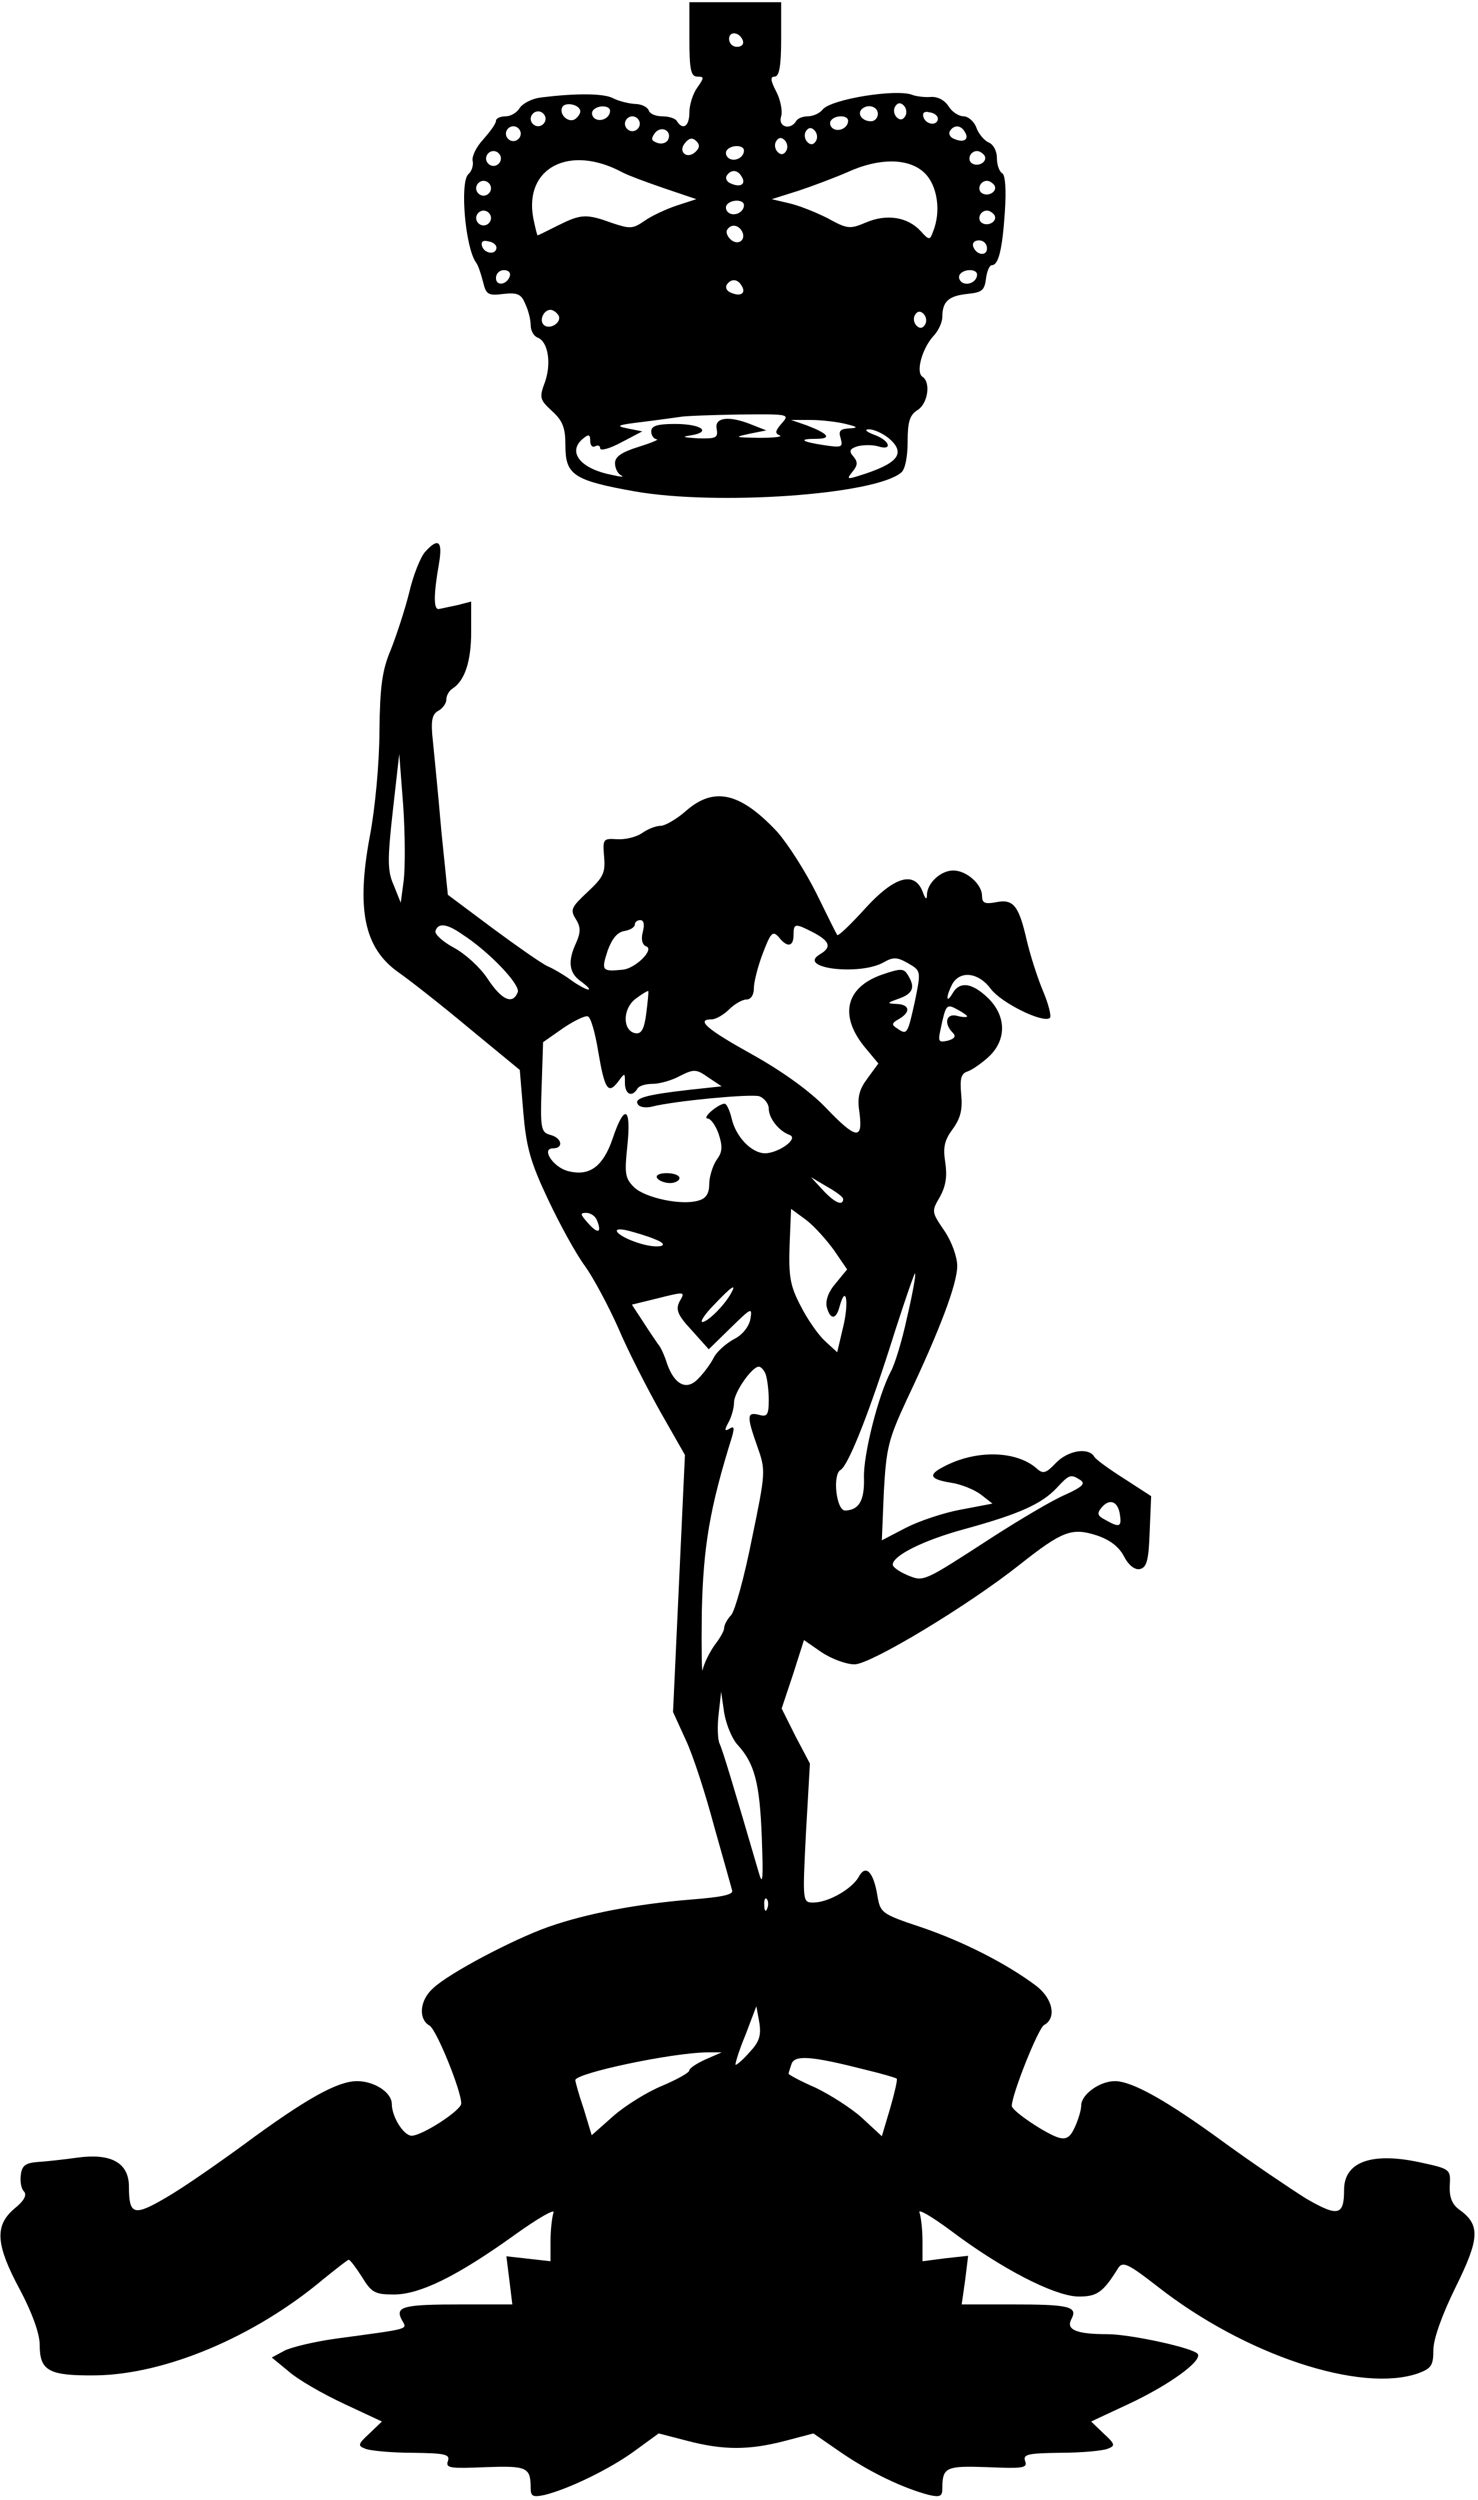
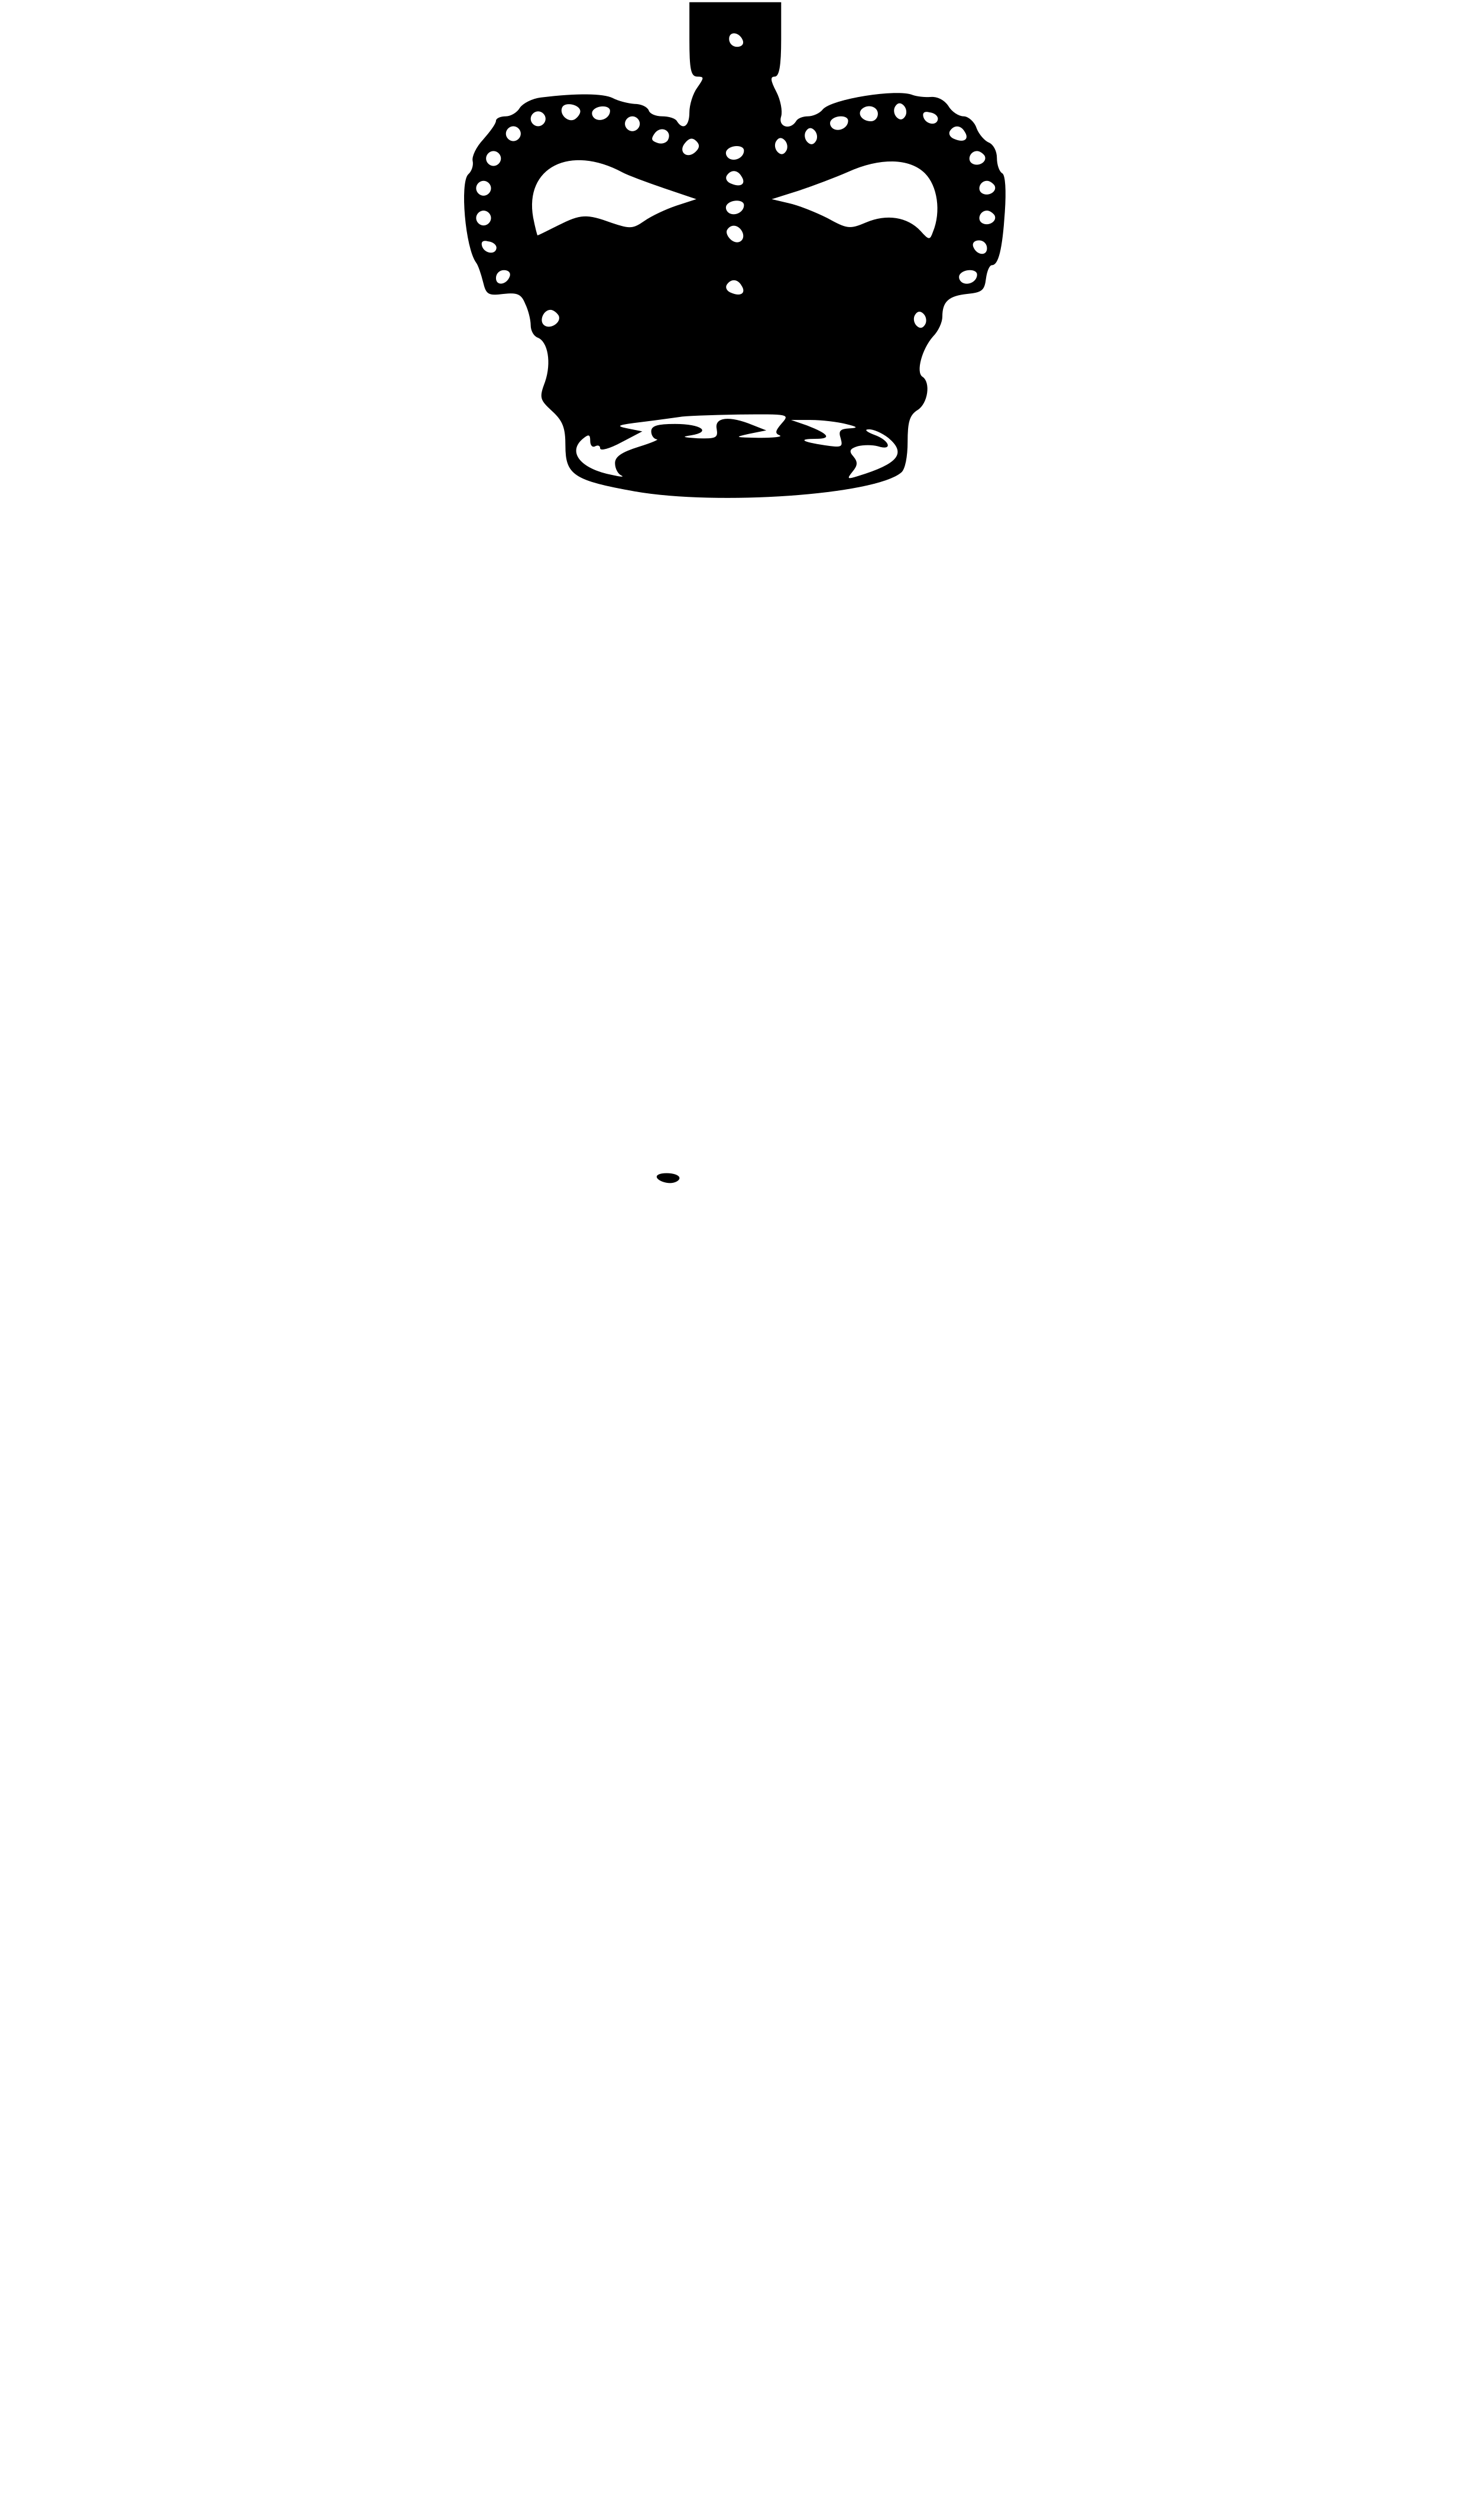
<svg xmlns="http://www.w3.org/2000/svg" version="1.0" width="78.592mm" height="132.89mm" viewBox="0 0 298 503" preserveAspectRatio="xMidYMid meet">
  <g transform="translate(0,503) scale(0.1,-0.1)" fill="#000000" stroke="none">
    <path d="M1390 4955 c0 -61 3 -75 16 -75 14 0 14 -2 0 -22 -9 -12 -16 -35 -16 -50 0 -28 -13 -37 -25 -18 -3 6 -17 10 -30 10 -13 0 -25 5 -27 12 -3 7 -15 13 -29 13 -13 1 -33 6 -44 12 -19 9 -71 10 -144 1 -18 -2 -37 -12 -43 -21 -5 -9 -18 -17 -28 -17 -11 0 -20 -4 -20 -9 0 -6 -12 -22 -26 -38 -14 -15 -23 -34 -21 -43 2 -9 -2 -21 -9 -27 -17 -17 -6 -148 16 -178 4 -5 10 -23 14 -39 6 -25 10 -28 41 -24 28 3 36 0 44 -20 6 -12 11 -32 11 -43 0 -11 6 -22 14 -25 21 -8 28 -51 15 -89 -12 -32 -11 -36 14 -59 22 -20 27 -34 27 -70 0 -59 17 -70 140 -92 166 -29 484 -7 537 38 8 6 13 32 13 62 0 40 4 54 20 64 21 13 27 56 10 67 -14 9 -1 56 21 81 11 11 19 29 19 40 0 31 13 42 50 46 30 3 35 7 38 31 2 15 7 27 12 27 13 0 21 31 26 107 3 44 1 74 -5 78 -6 3 -11 17 -11 31 0 14 -7 27 -16 31 -8 3 -20 16 -25 29 -4 13 -17 24 -26 24 -10 0 -24 9 -31 21 -8 12 -22 19 -35 18 -12 -1 -29 1 -37 4 -31 13 -163 -8 -181 -29 -6 -8 -20 -14 -30 -14 -10 0 -21 -4 -24 -10 -12 -19 -37 -11 -30 10 3 10 -1 33 -10 50 -12 23 -12 30 -3 30 9 0 13 21 13 75 l0 75 -92 0 -93 0 0 -75z m108 -3 c2 -7 -3 -12 -12 -12 -9 0 -16 7 -16 16 0 17 22 14 28 -4z m-328 -142 c0 -5 -5 -12 -11 -16 -14 -8 -33 11 -25 25 7 11 36 4 36 -9z m655 -10 c-5 -8 -11 -8 -17 -2 -6 6 -7 16 -3 22 5 8 11 8 17 2 6 -6 7 -16 3 -22z m-595 11 c0 -14 -18 -23 -30 -16 -6 4 -8 11 -5 16 8 12 35 12 35 0z m540 -6 c0 -8 -6 -15 -14 -15 -17 0 -28 14 -19 24 12 12 33 6 33 -9z m-670 -10 c0 -8 -7 -15 -15 -15 -8 0 -15 7 -15 15 0 8 7 15 15 15 8 0 15 -7 15 -15z m791 0 c-1 -15 -24 -12 -29 3 -3 9 2 13 12 10 10 -1 17 -7 17 -13z m-601 -10 c0 -8 -7 -15 -15 -15 -8 0 -15 7 -15 15 0 8 7 15 15 15 8 0 15 -7 15 -15z m420 6 c0 -14 -18 -23 -30 -16 -6 4 -8 11 -5 16 8 12 35 12 35 0z m-660 -26 c0 -8 -7 -15 -15 -15 -8 0 -15 7 -15 15 0 8 7 15 15 15 8 0 15 -7 15 -15z m296 -14 c-4 -5 -13 -8 -22 -4 -11 4 -12 8 -3 20 14 16 36 2 25 -16z m299 -1 c-5 -8 -11 -8 -17 -2 -6 6 -7 16 -3 22 5 8 11 8 17 2 6 -6 7 -16 3 -22z m300 19 c10 -15 -1 -23 -20 -15 -9 3 -13 10 -10 16 8 13 22 13 30 -1z m-542 -40 c-17 -17 -37 -1 -22 17 8 10 15 12 23 4 7 -7 7 -13 -1 -21z m182 1 c-5 -8 -11 -8 -17 -2 -6 6 -7 16 -3 22 5 8 11 8 17 2 6 -6 7 -16 3 -22z m-85 1 c0 -14 -18 -23 -30 -16 -6 4 -8 11 -5 16 8 12 35 12 35 0z m-490 -16 c0 -8 -7 -15 -15 -15 -8 0 -15 7 -15 15 0 8 7 15 15 15 8 0 15 -7 15 -15z m975 6 c7 -12 -12 -24 -25 -16 -11 7 -4 25 10 25 5 0 11 -4 15 -9z m-730 -34 c11 -6 49 -20 84 -32 l65 -22 -40 -13 c-21 -7 -51 -21 -65 -31 -23 -16 -29 -16 -65 -4 -52 19 -63 18 -109 -5 -22 -11 -40 -20 -41 -20 -1 0 -5 16 -9 36 -18 101 74 148 180 91z m610 -2 c25 -25 33 -77 16 -118 -6 -17 -8 -17 -25 2 -26 28 -68 35 -110 17 -33 -14 -38 -13 -78 9 -24 12 -59 26 -78 30 l-34 8 54 17 c30 10 75 27 100 38 64 29 124 28 155 -3z m-370 -6 c10 -15 -1 -23 -20 -15 -9 3 -13 10 -10 16 8 13 22 13 30 -1z m-505 -24 c0 -8 -7 -15 -15 -15 -8 0 -15 7 -15 15 0 8 7 15 15 15 8 0 15 -7 15 -15z m1015 6 c7 -12 -12 -24 -25 -16 -11 7 -4 25 10 25 5 0 11 -4 15 -9z m-505 -40 c0 -14 -18 -23 -30 -16 -6 4 -8 11 -5 16 8 12 35 12 35 0z m-510 -26 c0 -8 -7 -15 -15 -15 -8 0 -15 7 -15 15 0 8 7 15 15 15 8 0 15 -7 15 -15z m1015 6 c7 -12 -12 -24 -25 -16 -11 7 -4 25 10 25 5 0 11 -4 15 -9z m-510 -31 c11 -17 -5 -32 -21 -19 -7 6 -11 15 -8 20 7 12 21 11 29 -1z m-494 -35 c-1 -15 -24 -12 -29 3 -3 9 2 13 12 10 10 -1 17 -7 17 -13z m989 -1 c0 -17 -22 -14 -28 4 -2 7 3 12 12 12 9 0 16 -7 16 -16z m-962 -56 c-6 -18 -28 -21 -28 -4 0 9 7 16 16 16 9 0 14 -5 12 -12z m942 3 c0 -14 -18 -23 -30 -16 -6 4 -8 11 -5 16 8 12 35 12 35 0z m-475 -22 c10 -15 -1 -23 -20 -15 -9 3 -13 10 -10 16 8 13 22 13 30 -1z m-369 -60 c8 -14 -18 -31 -30 -19 -9 9 0 30 14 30 5 0 12 -5 16 -11z m739 -19 c-5 -8 -11 -8 -17 -2 -6 6 -7 16 -3 22 5 8 11 8 17 2 6 -6 7 -16 3 -22z m-289 -199 c-13 -15 -14 -20 -4 -24 7 -3 -12 -5 -42 -5 -48 1 -51 1 -20 8 l35 7 -28 11 c-46 19 -77 16 -72 -8 3 -18 -1 -20 -38 -19 -30 2 -34 3 -14 6 43 7 21 23 -32 23 -36 0 -48 -4 -48 -15 0 -8 5 -15 11 -16 6 0 -10 -7 -36 -15 -35 -11 -48 -20 -48 -33 0 -11 6 -22 13 -25 6 -3 -1 -3 -18 1 -64 12 -92 46 -60 73 12 10 15 9 15 -4 0 -10 5 -14 10 -11 6 3 10 1 10 -4 0 -6 19 -1 43 12 l42 22 -30 6 c-25 5 -20 7 30 13 33 4 67 9 75 10 8 2 62 4 119 5 102 1 104 1 87 -18z m129 -1 c25 -6 26 -8 7 -9 -18 -1 -22 -5 -17 -20 5 -18 2 -19 -32 -14 -47 7 -55 13 -18 13 33 0 26 10 -18 27 l-32 11 40 0 c22 0 54 -4 70 -8z m86 -28 c37 -31 21 -52 -61 -77 -22 -7 -23 -6 -11 9 10 12 11 19 2 30 -10 11 -8 16 8 21 12 3 30 3 41 0 31 -10 24 12 -7 23 -16 6 -21 11 -12 11 9 1 27 -7 40 -17z" />
-     <path d="M857 3922 c-9 -10 -24 -47 -32 -82 -9 -36 -26 -87 -37 -115 -17 -40 -22 -72 -23 -165 0 -63 -9 -157 -19 -209 -28 -149 -12 -227 57 -276 23 -16 88 -67 143 -113 l102 -84 7 -84 c6 -71 14 -101 50 -177 24 -51 57 -111 75 -135 17 -24 47 -80 67 -125 19 -45 58 -121 85 -169 l49 -86 -12 -259 -12 -259 26 -57 c15 -32 40 -110 57 -174 18 -63 34 -121 36 -128 4 -9 -19 -14 -83 -19 -109 -9 -210 -28 -287 -55 -71 -25 -202 -94 -233 -124 -27 -24 -30 -62 -7 -75 14 -8 64 -131 64 -157 0 -14 -79 -65 -100 -65 -16 0 -40 38 -40 64 0 23 -35 46 -70 46 -40 0 -104 -36 -230 -129 -52 -38 -121 -86 -154 -105 -66 -39 -76 -36 -76 21 0 48 -35 68 -103 59 -28 -4 -65 -8 -82 -9 -23 -2 -31 -7 -33 -26 -2 -13 1 -28 6 -33 7 -7 1 -19 -19 -35 -40 -34 -38 -72 11 -163 25 -47 40 -89 40 -111 0 -53 18 -63 113 -62 141 2 321 78 459 194 26 21 49 39 51 39 3 0 15 -16 27 -35 19 -31 26 -35 64 -35 53 0 128 37 245 121 46 33 81 53 77 44 -3 -9 -6 -35 -6 -57 l0 -41 -44 5 -45 5 6 -48 6 -49 -101 0 c-119 0 -136 -4 -122 -31 11 -20 22 -17 -133 -38 -43 -6 -89 -17 -103 -24 l-26 -14 34 -28 c18 -16 68 -45 111 -65 l77 -36 -25 -24 c-24 -22 -24 -25 -8 -31 10 -4 53 -8 95 -8 66 -1 76 -3 71 -17 -5 -14 5 -15 76 -12 84 3 91 0 91 -43 0 -16 5 -18 28 -13 49 12 133 53 182 89 l48 35 58 -15 c73 -19 124 -19 197 0 l57 15 58 -40 c59 -40 125 -71 175 -84 22 -5 27 -3 27 13 0 43 7 46 91 43 71 -3 81 -2 76 12 -5 14 5 16 71 17 42 0 85 4 95 8 16 6 16 9 -8 31 l-25 24 77 36 c81 38 147 86 138 100 -7 12 -136 40 -182 40 -63 0 -84 9 -73 30 14 26 -4 30 -121 30 l-100 0 7 49 6 49 -46 -5 -46 -6 0 41 c0 22 -3 48 -6 57 -4 9 25 -8 64 -37 101 -76 206 -130 254 -132 40 -1 52 8 83 58 9 13 20 8 79 -38 176 -138 409 -215 525 -175 27 10 31 16 31 47 0 22 17 70 45 127 49 99 50 126 6 157 -13 10 -19 24 -18 47 2 34 2 34 -63 48 -95 20 -150 0 -150 -56 0 -52 -12 -55 -76 -18 -32 20 -106 70 -164 112 -116 85 -187 125 -222 125 -31 0 -68 -27 -68 -49 0 -9 -6 -29 -13 -44 -9 -20 -17 -25 -32 -21 -25 7 -95 54 -95 64 0 23 53 156 65 163 26 14 18 54 -17 80 -59 44 -145 88 -230 117 -81 27 -83 29 -89 64 -8 49 -24 64 -38 37 -14 -24 -61 -51 -91 -51 -22 0 -22 1 -15 140 l8 140 -29 55 -28 56 23 69 22 69 36 -25 c20 -13 49 -24 66 -24 32 0 227 117 333 201 86 68 105 75 155 59 27 -9 45 -23 55 -42 9 -18 22 -28 32 -26 14 3 18 17 20 75 l3 72 -54 35 c-30 19 -58 39 -61 45 -12 19 -53 12 -77 -13 -20 -21 -26 -23 -39 -11 -41 36 -123 38 -188 3 -31 -16 -28 -25 16 -32 20 -3 47 -14 60 -24 l23 -18 -63 -12 c-34 -6 -85 -23 -112 -37 l-48 -25 4 97 c5 90 9 106 47 188 66 139 101 232 101 268 0 18 -11 49 -26 71 -26 38 -26 39 -9 68 12 22 15 41 11 69 -5 31 -2 45 15 68 16 22 20 40 17 70 -3 32 0 42 13 46 9 3 29 17 43 30 36 34 35 82 -2 118 -32 31 -57 34 -71 10 -14 -24 -14 -7 -1 18 16 28 53 24 78 -10 21 -28 106 -70 119 -58 3 4 -3 28 -14 54 -11 26 -26 73 -33 103 -16 70 -27 83 -62 76 -22 -4 -28 -2 -28 13 0 23 -31 51 -58 51 -25 0 -52 -25 -53 -48 0 -12 -3 -11 -9 6 -17 42 -58 29 -116 -35 -29 -32 -54 -56 -56 -53 -2 3 -21 41 -42 84 -22 44 -57 99 -79 124 -74 79 -127 92 -184 42 -18 -16 -42 -30 -51 -30 -10 0 -27 -7 -38 -15 -12 -8 -34 -13 -50 -12 -28 2 -29 0 -26 -35 3 -33 -2 -42 -33 -71 -33 -31 -36 -36 -24 -55 10 -16 10 -26 1 -47 -18 -38 -15 -62 10 -79 12 -9 19 -16 14 -16 -4 0 -21 9 -36 20 -15 11 -36 23 -46 27 -11 5 -60 39 -110 76 l-91 68 -13 127 c-6 70 -14 151 -17 181 -5 43 -2 56 11 63 9 5 16 15 16 23 0 8 6 18 13 22 24 16 37 54 37 114 l0 61 -27 -7 c-15 -3 -32 -7 -38 -8 -11 -2 -11 28 0 91 8 46 -1 54 -28 24z m-43 -662 l-6 -45 -14 35 c-13 29 -13 51 -2 150 l13 115 8 -105 c4 -58 4 -125 1 -150z m482 -104 c-4 -15 -1 -26 7 -29 17 -6 -22 -45 -48 -47 -41 -4 -43 -2 -30 38 9 25 20 38 34 40 12 2 21 8 21 13 0 5 5 9 11 9 7 0 9 -9 5 -24z m-365 -4 c56 -36 118 -102 113 -117 -10 -26 -32 -17 -61 27 -15 23 -46 51 -69 63 -22 12 -38 27 -36 33 5 17 23 15 53 -6z m709 3 c34 -18 37 -30 13 -44 -47 -28 78 -43 127 -17 21 12 28 12 51 -1 26 -15 26 -16 14 -75 -15 -68 -16 -70 -35 -57 -13 8 -13 11 3 20 24 14 21 29 -5 30 -21 1 -20 2 5 11 28 10 33 23 17 48 -8 13 -14 13 -52 0 -74 -26 -87 -84 -32 -149 l25 -30 -22 -30 c-17 -23 -21 -38 -16 -70 7 -55 -7 -53 -69 12 -31 32 -86 72 -147 106 -92 51 -115 71 -82 71 8 0 24 9 35 20 11 11 27 20 35 20 9 0 15 9 15 23 0 12 8 44 18 70 16 42 20 46 32 33 17 -22 30 -20 30 4 0 24 3 24 40 5z m-337 -163 c-4 -32 -10 -42 -22 -40 -26 5 -26 49 0 69 13 10 25 17 26 16 1 -1 -1 -22 -4 -45z m647 -6 c0 -2 -9 -2 -20 1 -22 6 -28 -15 -9 -34 7 -7 4 -12 -10 -16 -18 -4 -20 -2 -15 21 11 52 12 54 34 42 11 -6 20 -12 20 -14z m-744 -70 c13 -77 20 -88 40 -62 14 19 14 19 14 -2 0 -23 14 -30 25 -12 3 6 17 10 31 10 14 0 39 7 55 16 28 14 33 14 57 -3 l27 -18 -65 -7 c-88 -10 -112 -17 -104 -29 3 -6 16 -8 28 -5 48 12 199 26 217 21 10 -4 19 -15 19 -25 0 -19 20 -45 42 -53 19 -7 -21 -36 -49 -37 -28 0 -60 34 -68 71 -4 16 -10 29 -14 29 -12 0 -47 -29 -34 -30 6 0 16 -14 22 -31 8 -25 8 -36 -4 -52 -8 -12 -15 -34 -15 -49 0 -18 -6 -29 -21 -33 -33 -11 -109 5 -131 27 -18 18 -19 28 -13 84 8 78 -6 85 -30 13 -19 -55 -46 -76 -89 -65 -30 7 -56 46 -31 46 22 0 18 21 -5 27 -19 5 -21 12 -18 96 l3 91 40 28 c22 15 45 26 50 24 6 -1 15 -33 21 -70z m494 -298 c0 -15 -17 -8 -41 18 l-24 26 32 -19 c18 -10 33 -21 33 -25z m-18 -104 l26 -38 -23 -28 c-15 -17 -21 -35 -18 -48 7 -26 19 -26 26 2 13 46 19 7 7 -42 l-12 -51 -25 23 c-14 13 -36 45 -49 71 -21 40 -24 59 -22 122 l3 73 30 -22 c17 -13 42 -41 57 -62z m-478 60 c10 -25 1 -27 -19 -4 -15 17 -16 20 -3 20 9 0 19 -7 22 -16z m116 -37 c37 -14 6 -21 -35 -7 -43 14 -58 34 -18 24 15 -4 39 -11 53 -17z m509 -157 c-10 -47 -25 -96 -33 -110 -25 -47 -56 -169 -54 -215 1 -45 -10 -64 -38 -65 -18 0 -26 73 -9 82 16 10 59 118 110 281 21 65 39 117 40 115 2 -2 -5 -41 -16 -88z m-355 48 c-13 -24 -47 -58 -58 -58 -5 0 5 16 24 35 35 37 46 44 34 23z m-104 -17 c-8 -16 -4 -27 25 -58 l34 -38 45 44 c41 40 43 41 39 17 -3 -16 -17 -33 -34 -41 -16 -9 -34 -25 -40 -37 -6 -12 -20 -31 -31 -42 -23 -25 -48 -13 -63 30 -5 16 -13 34 -18 39 -4 6 -18 26 -30 45 l-23 35 45 11 c64 16 63 16 51 -5z m174 -147 c3 -9 6 -32 6 -51 0 -30 -3 -35 -20 -30 -24 6 -25 -2 -3 -64 17 -48 17 -51 -11 -186 -15 -76 -34 -145 -42 -154 -8 -8 -14 -20 -14 -26 0 -6 -9 -21 -19 -34 -10 -14 -21 -36 -24 -49 -2 -14 -3 38 -2 115 3 133 16 210 61 354 5 18 4 22 -5 16 -10 -6 -11 -3 -2 13 6 11 11 29 11 40 0 20 36 72 50 72 4 0 11 -7 14 -16z m635 -213 c10 -7 2 -14 -31 -29 -24 -10 -90 -49 -146 -85 -142 -92 -139 -91 -173 -77 -16 7 -29 16 -29 21 0 18 61 49 146 72 109 30 154 50 185 83 25 27 28 28 48 15z m79 -69 c4 -25 -1 -27 -29 -11 -16 8 -18 13 -8 25 16 19 33 13 37 -14z m-771 -464 c34 -37 45 -76 49 -188 3 -83 2 -98 -6 -70 -52 178 -73 247 -79 260 -4 8 -5 35 -2 60 l5 45 6 -42 c4 -24 16 -53 27 -65z m60 -330 c-3 -8 -6 -5 -6 6 -1 11 2 17 5 13 3 -3 4 -12 1 -19z m-36 -290 c-13 -15 -26 -26 -28 -25 -1 2 7 29 20 60 l22 58 6 -33 c4 -26 0 -39 -20 -60z m-88 -14 c-18 -8 -33 -18 -33 -22 0 -5 -24 -18 -54 -31 -30 -12 -75 -40 -99 -61 l-44 -39 -16 53 c-10 29 -17 55 -17 58 0 14 193 55 265 56 l30 0 -32 -14z m322 -21 c33 -8 61 -16 63 -18 2 -1 -4 -28 -13 -59 l-17 -57 -40 37 c-22 20 -65 47 -94 61 -30 13 -54 26 -54 28 0 2 3 11 6 20 7 18 39 16 149 -12z" />
    <path d="M1325 2660 c3 -5 15 -10 26 -10 10 0 19 5 19 10 0 6 -12 10 -26 10 -14 0 -23 -4 -19 -10z" />
  </g>
</svg>